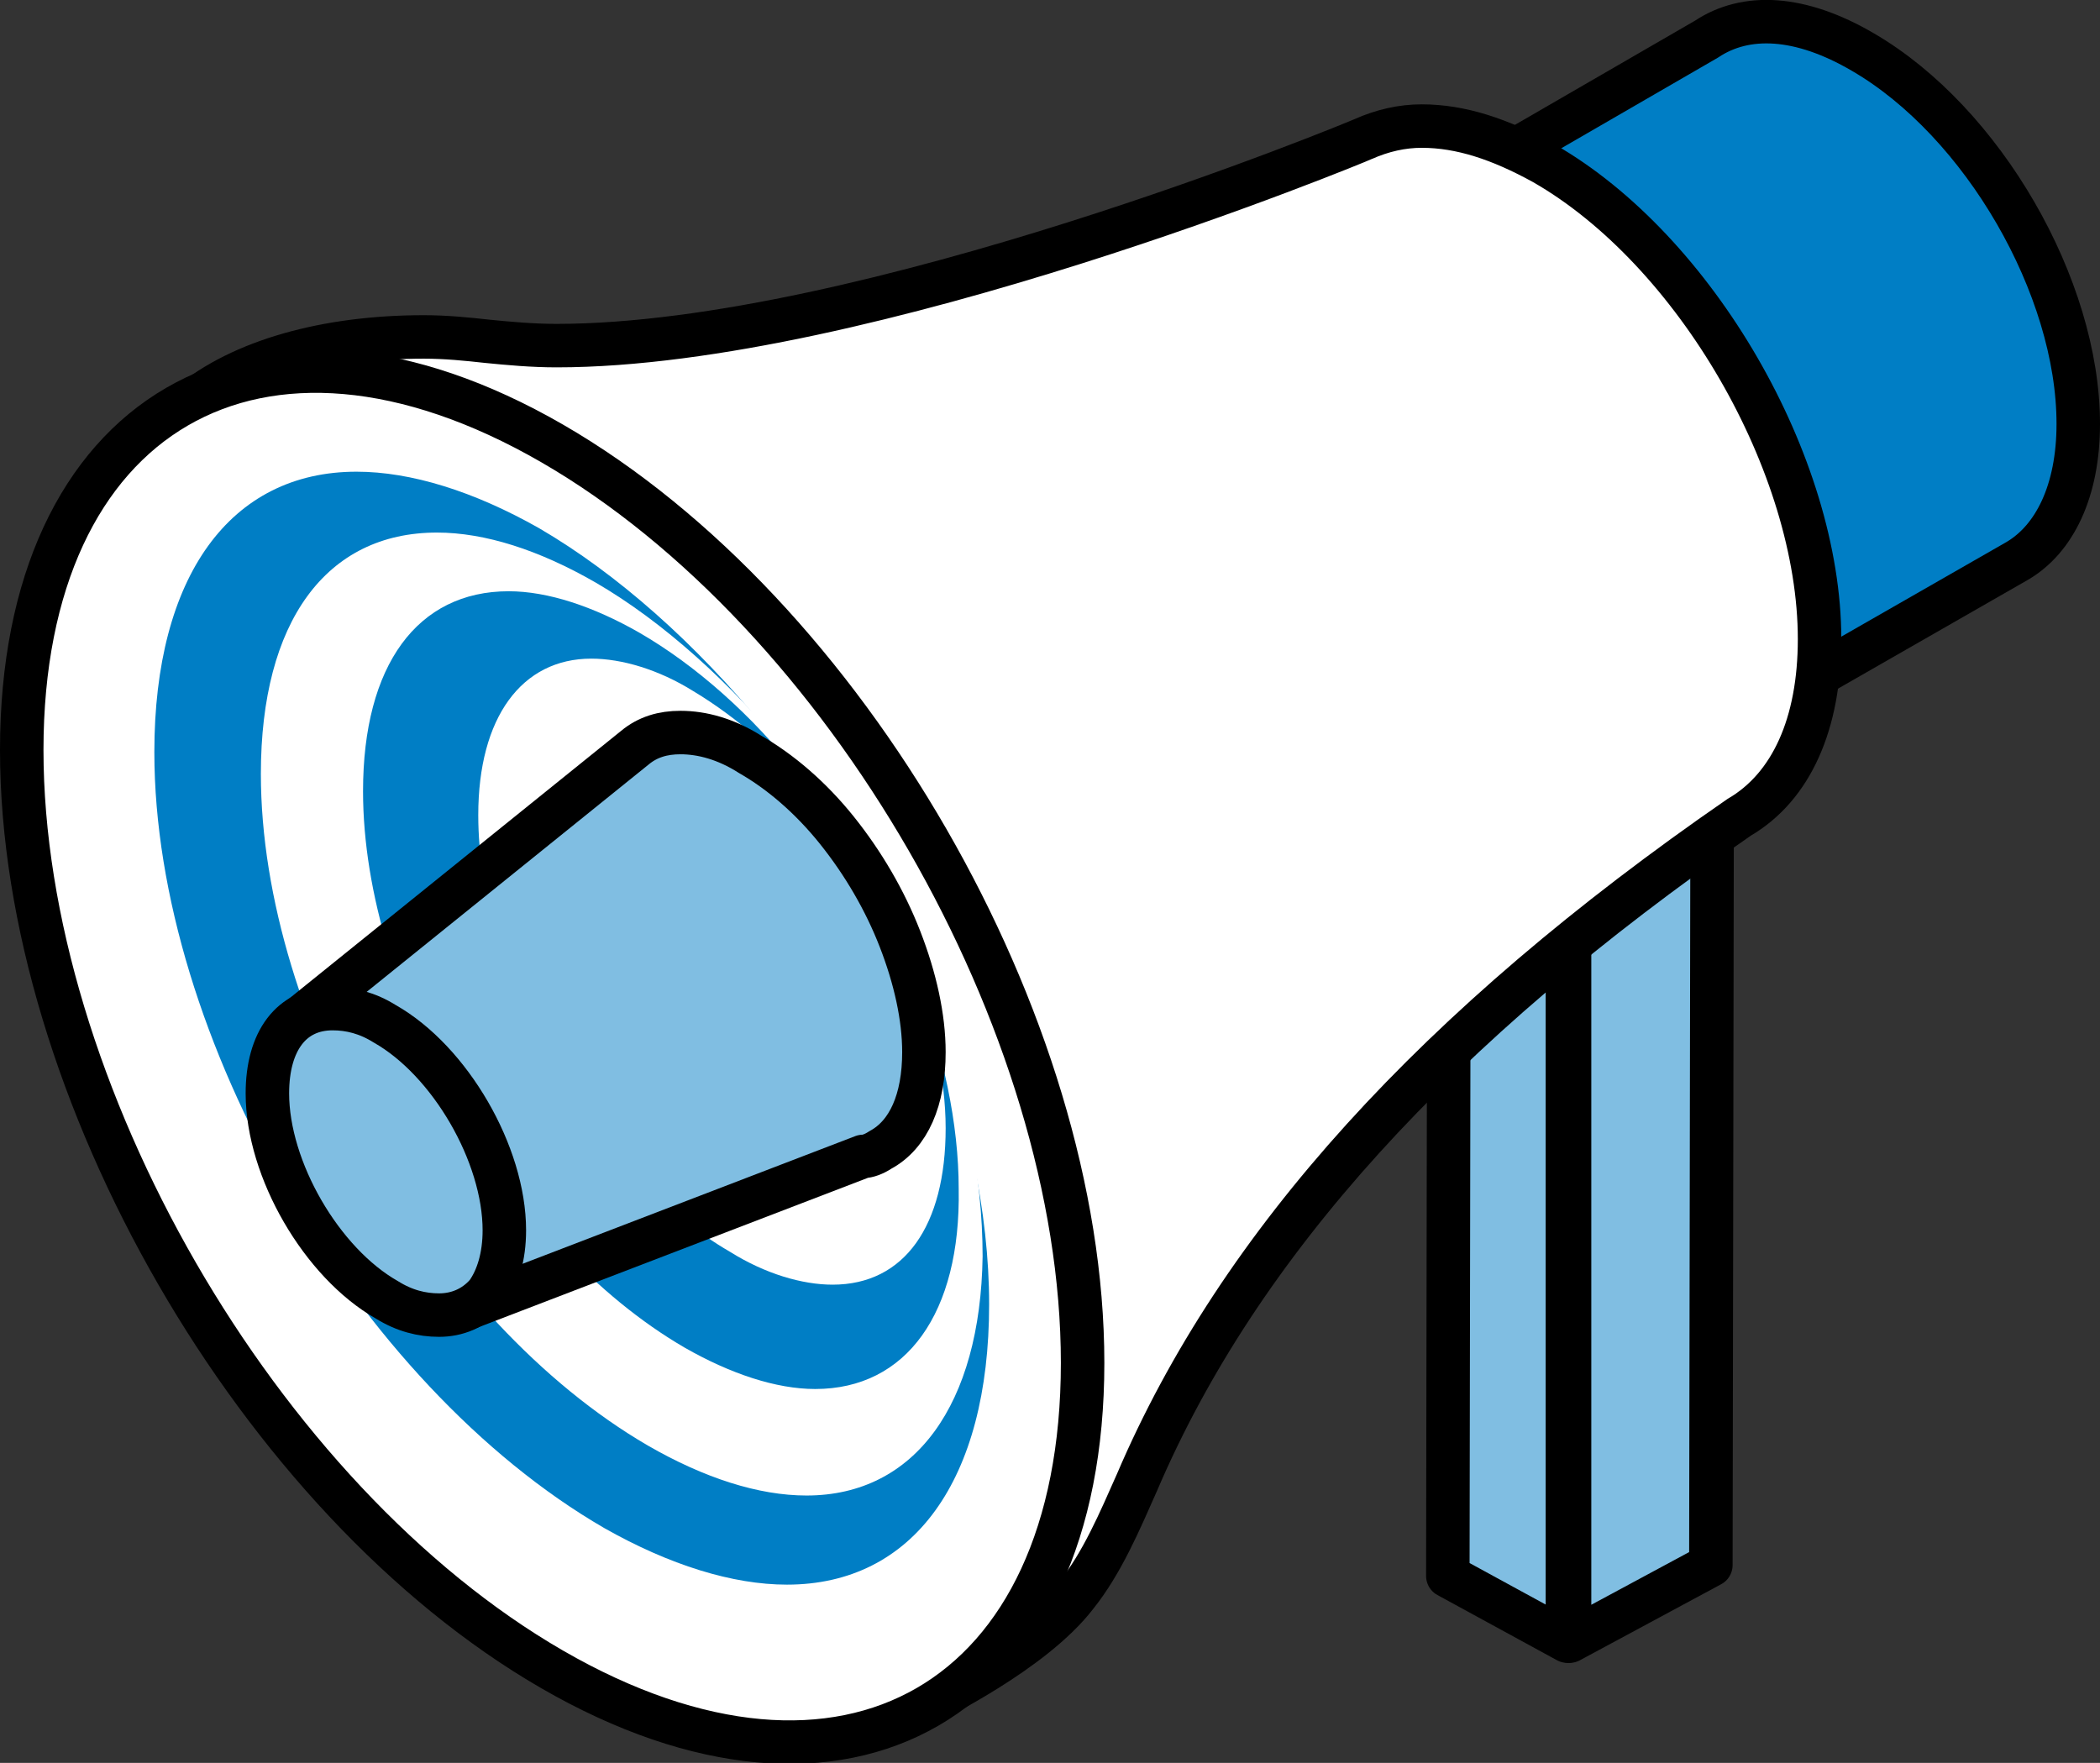
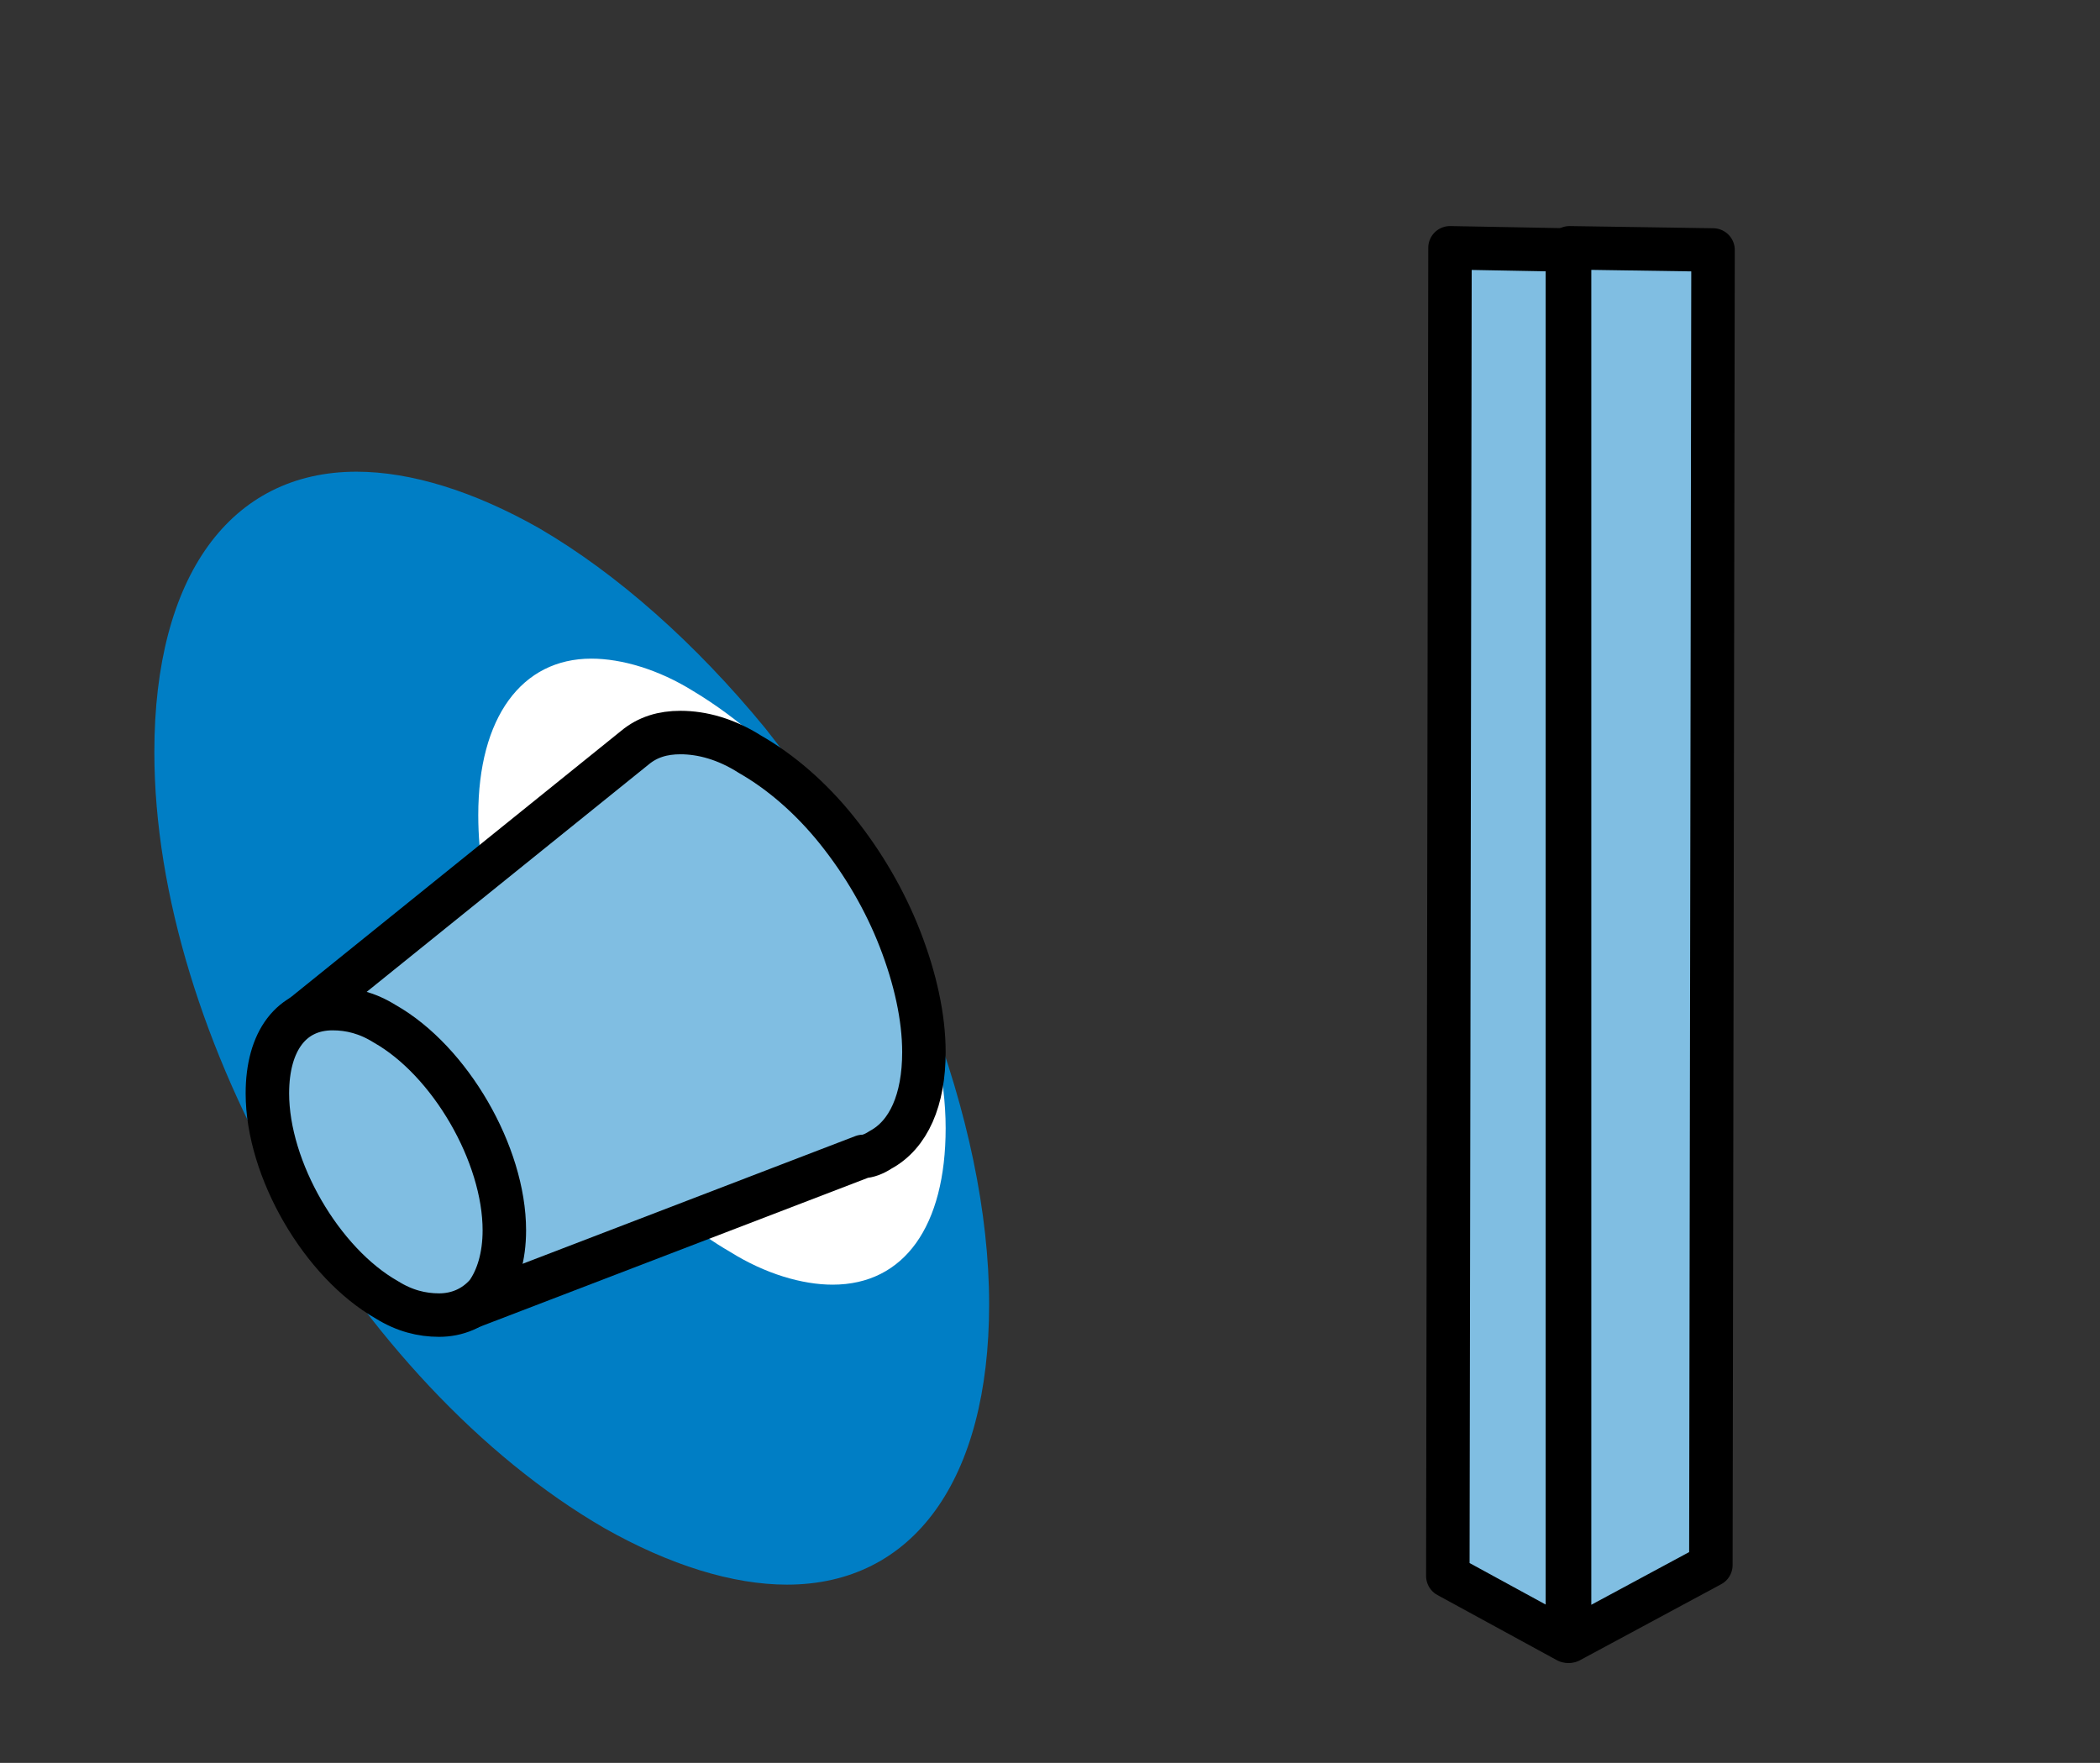
<svg xmlns="http://www.w3.org/2000/svg" version="1.1" id="レイヤー_1" x="0px" y="0px" viewBox="0 0 96.6 81.1" style="enable-background:new 0 0 96.6 81.1;" xml:space="preserve">
  <rect x="0" y="0" width="96.6" height="81.1" fill="#333333" stroke="none" />
  <style type="text/css">
	.st0{fill:#80BEE2;stroke:#000000;stroke-width:2;stroke-linecap:round;stroke-linejoin:round;stroke-miterlimit:10;}
	.st1{fill:#007EC5;stroke:#000000;stroke-width:2;stroke-miterlimit:10;}
	.st2{fill:#FFFFFF;stroke:#000000;stroke-width:2;stroke-miterlimit:10;}
	.st3{fill:#007EC5;}
	.st4{fill:#FFFFFF;}
</style>
  <g>
    <g>
      <g>
        <g>
          <polygon class="st0" points="72.2,11.4 78.8,11.5 78.7,72 72.2,75.5     " />
        </g>
      </g>
      <g>
        <g>
          <polygon class="st0" points="66.6,72.5 66.7,11.4 72.1,11.5 72.1,75.5     " />
        </g>
      </g>
-       <path class="st1" d="M78.5,1.8c1.8-1.2,4.3-1.1,7.2,0.6c5.5,3.2,9.9,10.8,9.9,17.1c0,3.1-1.1,5.3-2.8,6.3L64,42.3L48.6,19.1    L78.5,1.8L78.5,1.8z" />
      <g>
-         <path class="st2" d="M65.4,5.8c1.8,0,3.6,0.6,5.6,1.7c7,4,12.7,13.9,12.7,21.9c0,3.9-1.3,6.8-3.7,8.2     c-13.9,9.6-23,19.6-27.7,30.6c-0.8,1.8-1.6,3.7-2.8,5.2c-2,2.6-6.6,4.8-6.9,5c-0.5-0.1-8.4-0.9-13.5-3.9     C15.7,66.8,4.8,47.9,4.8,32.4c0-5.8,3.7-13.4,3.9-13.8c2.4-2,6.3-3.1,10.8-3.1c1,0,2,0.1,2.9,0.2c1,0.1,2.1,0.2,3.2,0.2     c14.2,0,36.9-9.4,37.1-9.5l0,0c0,0,0,0,0,0C63.6,6,64.5,5.8,65.4,5.8L65.4,5.8z" />
-       </g>
-       <path class="st2" d="M25.4,20.4c13.5,7.8,24.4,26.7,24.4,42.3c0,15.6-10.9,21.9-24.4,14.1C11.9,69,1,50.1,1,34.5    C1,19,11.9,12.6,25.4,20.4z" />
+         </g>
      <g>
        <path class="st3" d="M36.2,72.9c-2.5,0-5.4-0.9-8.4-2.6C16.4,63.7,7.1,47.7,7.1,34.6c0-8.1,3.5-12.9,9.3-12.9     c2.5,0,5.4,0.9,8.4,2.6c3.6,2.1,7.2,5.3,10.4,9.2c3.1,3.9,5.7,8.3,7.5,12.9c1.8,4.7,2.8,9.4,2.8,13.6     C45.5,68.1,42,72.9,36.2,72.9z" />
      </g>
      <g>
-         <path class="st4" d="M37.1,68.8c-2.2,0-4.7-0.8-7.3-2.3C20,60.8,12,47,12,35.6c0-7,3-11.1,8.1-11.1c2.2,0,4.7,0.8,7.3,2.3     c3.1,1.8,6.2,4.6,9,8c2.7,3.3,4.9,7.2,6.4,11.2c1.6,4,2.4,8.1,2.4,11.8C45.1,64.6,42.1,68.8,37.1,68.8z" />
-       </g>
+         </g>
      <g>
        <path class="st3" d="M37.5,63.9c-1.8,0-3.9-0.7-6-1.9c-8.1-4.7-14.8-16.2-14.8-25.6c0-5.8,2.5-9.2,6.7-9.2c1.8,0,3.9,0.7,6,1.9     c2.6,1.5,5.2,3.8,7.4,6.6c2.2,2.8,4.1,6,5.3,9.3c1.3,3.4,2,6.7,2,9.7C44.2,60.4,41.7,63.9,37.5,63.9z" />
      </g>
      <g>
        <path class="st4" d="M38.3,59.1c-1.4,0-3.1-0.5-4.7-1.5C27.2,53.9,22,44.9,22,37.5c0-4.5,2-7.2,5.2-7.2c1.4,0,3.1,0.5,4.7,1.5     c2,1.2,4.1,3,5.8,5.2c1.7,2.2,3.2,4.7,4.2,7.3c1,2.6,1.6,5.3,1.6,7.6C43.5,56.4,41.6,59.1,38.3,59.1z" />
      </g>
      <g>
        <path class="st0" d="M13.7,46.9l15.5-12.5c0.6-0.5,1.3-0.7,2.1-0.7c1,0,2.1,0.3,3.2,1c1.4,0.8,2.8,2,4,3.5c1.2,1.5,2.2,3.2,2.9,5     c0.7,1.8,1.1,3.6,1.1,5.2c0,2.2-0.7,3.8-2,4.5c-0.3,0.2-0.6,0.3-0.8,0.3l-18.5,7.1L13.7,46.9z" />
      </g>
      <g>
        <path class="st0" d="M20.2,60.5c-0.8,0-1.6-0.2-2.4-0.7c-3-1.7-5.5-6-5.5-9.5c0-2.4,1.1-3.9,3-3.9c0.8,0,1.6,0.2,2.4,0.7     c3,1.7,5.5,6,5.5,9.5c0,1.2-0.3,2.2-0.8,2.9C21.8,60.2,21,60.5,20.2,60.5L20.2,60.5z" />
      </g>
    </g>
  </g>
</svg>